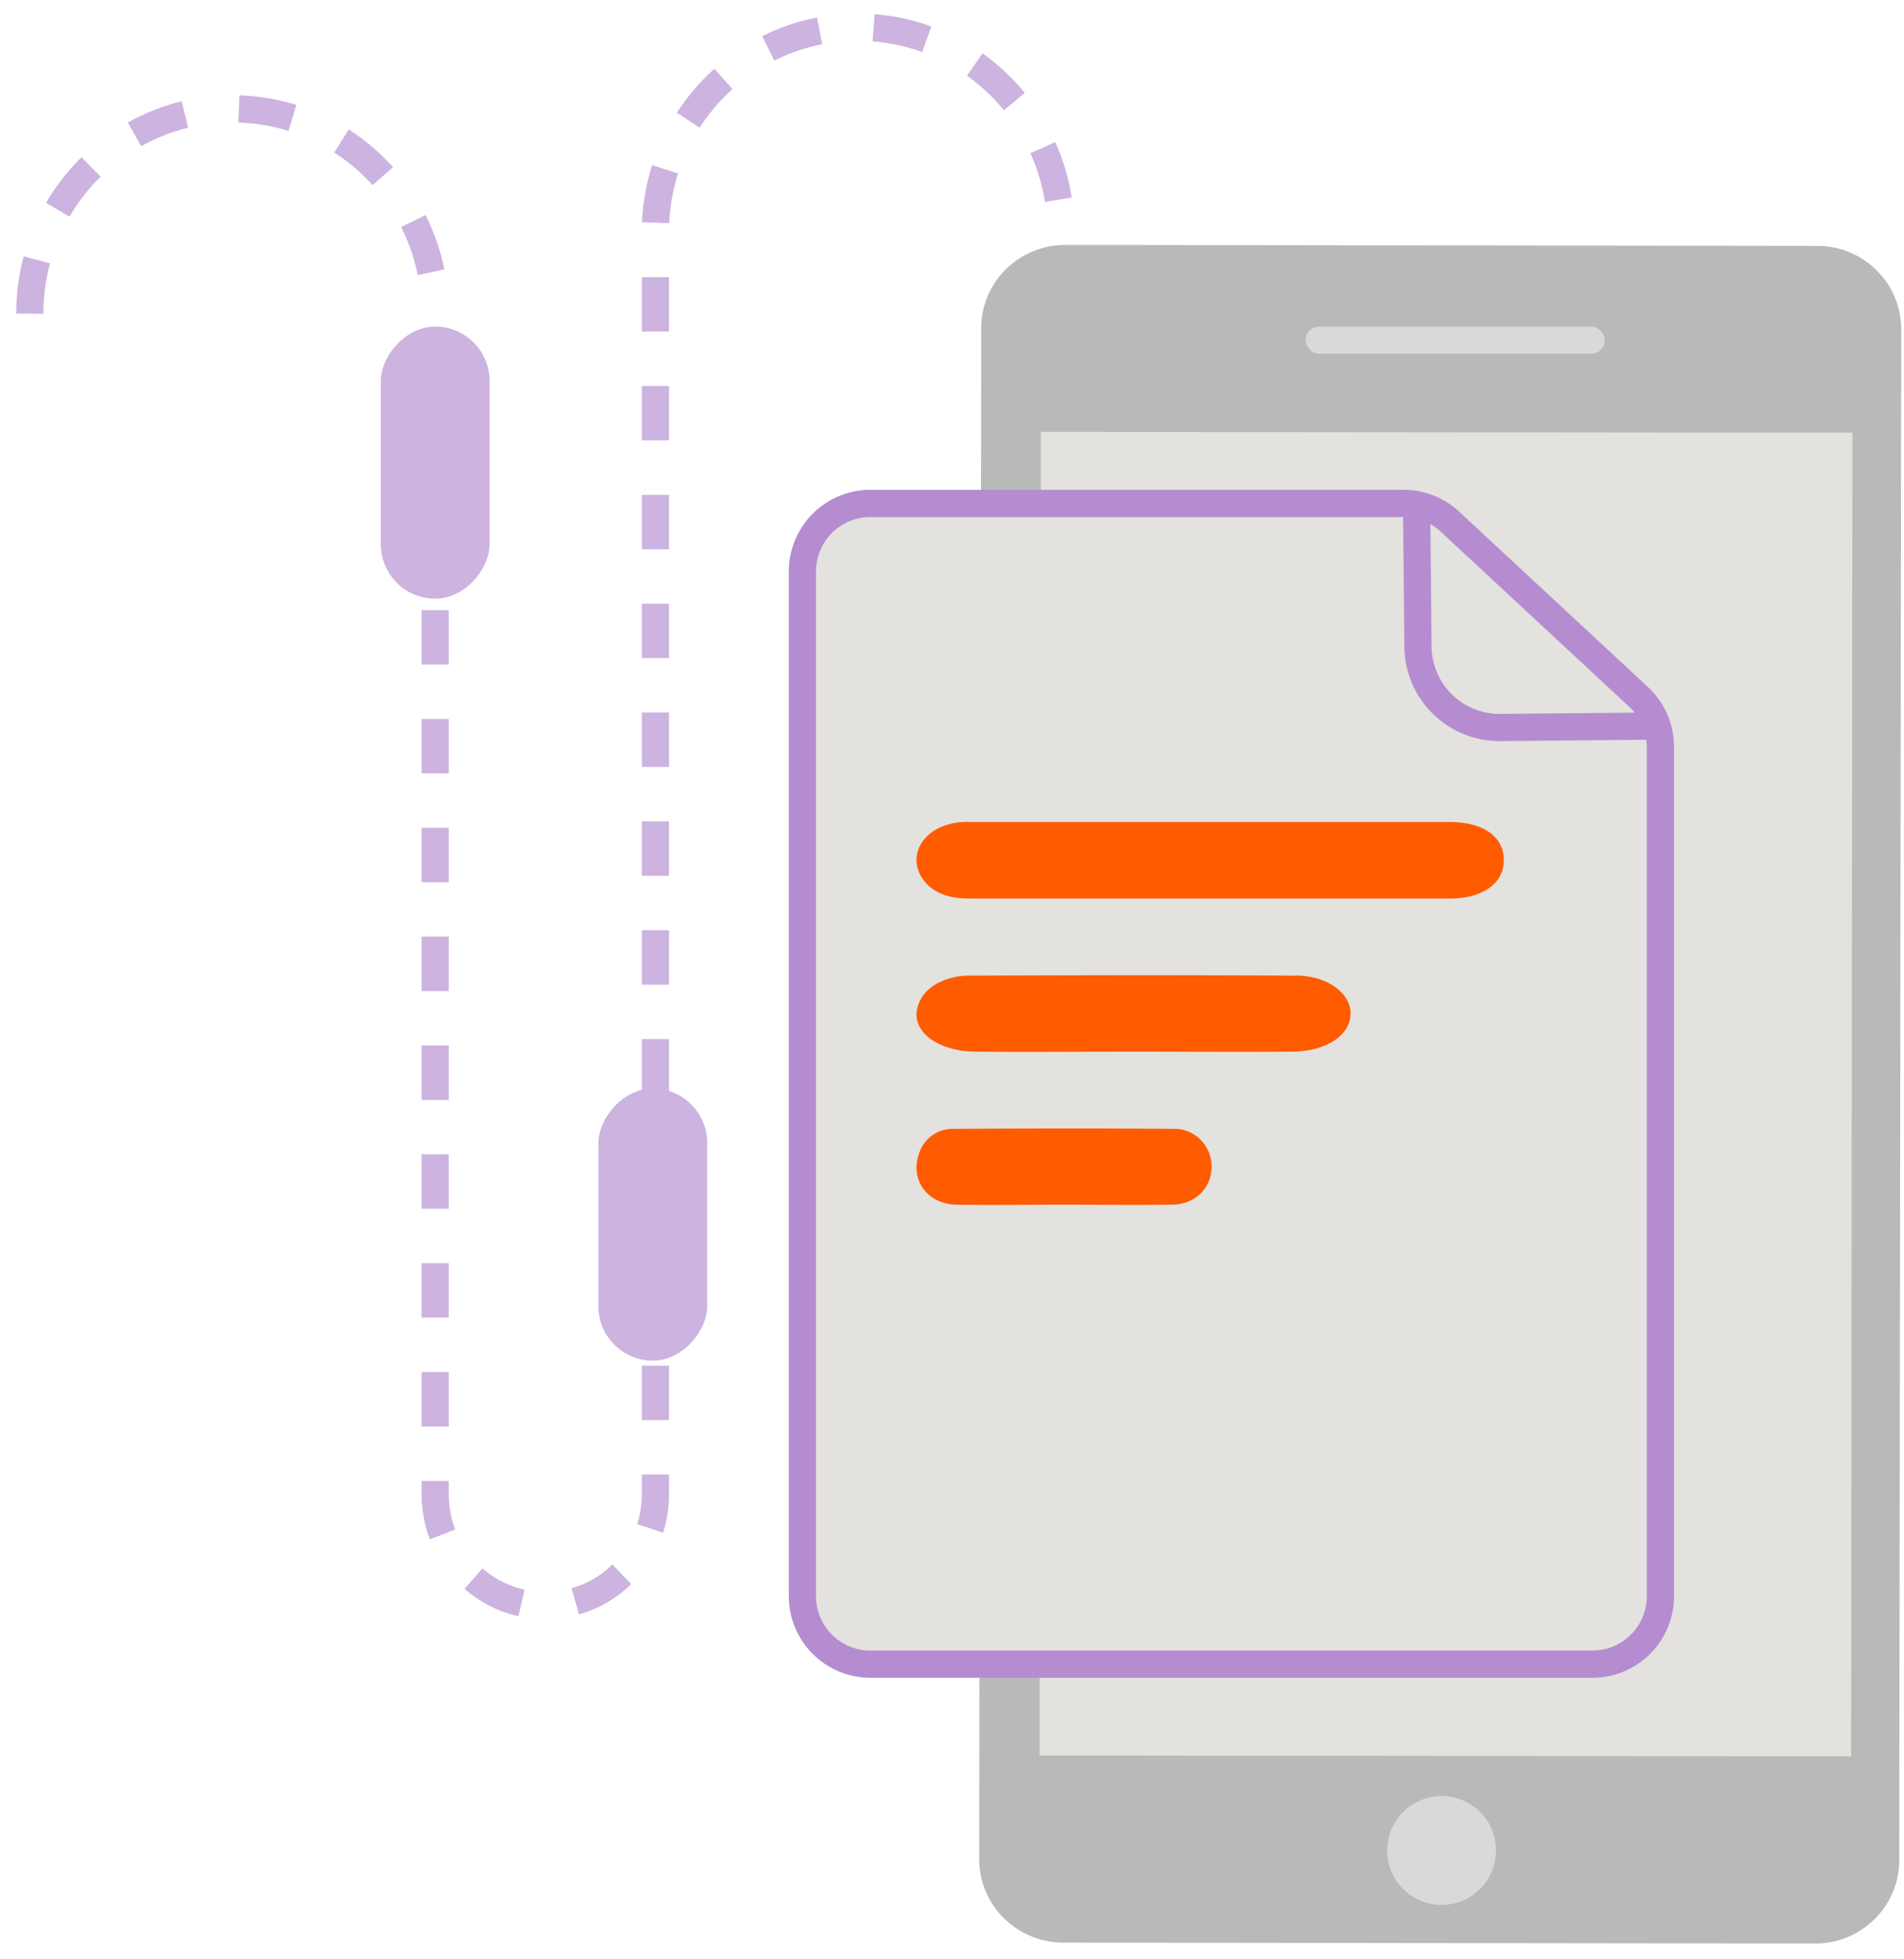
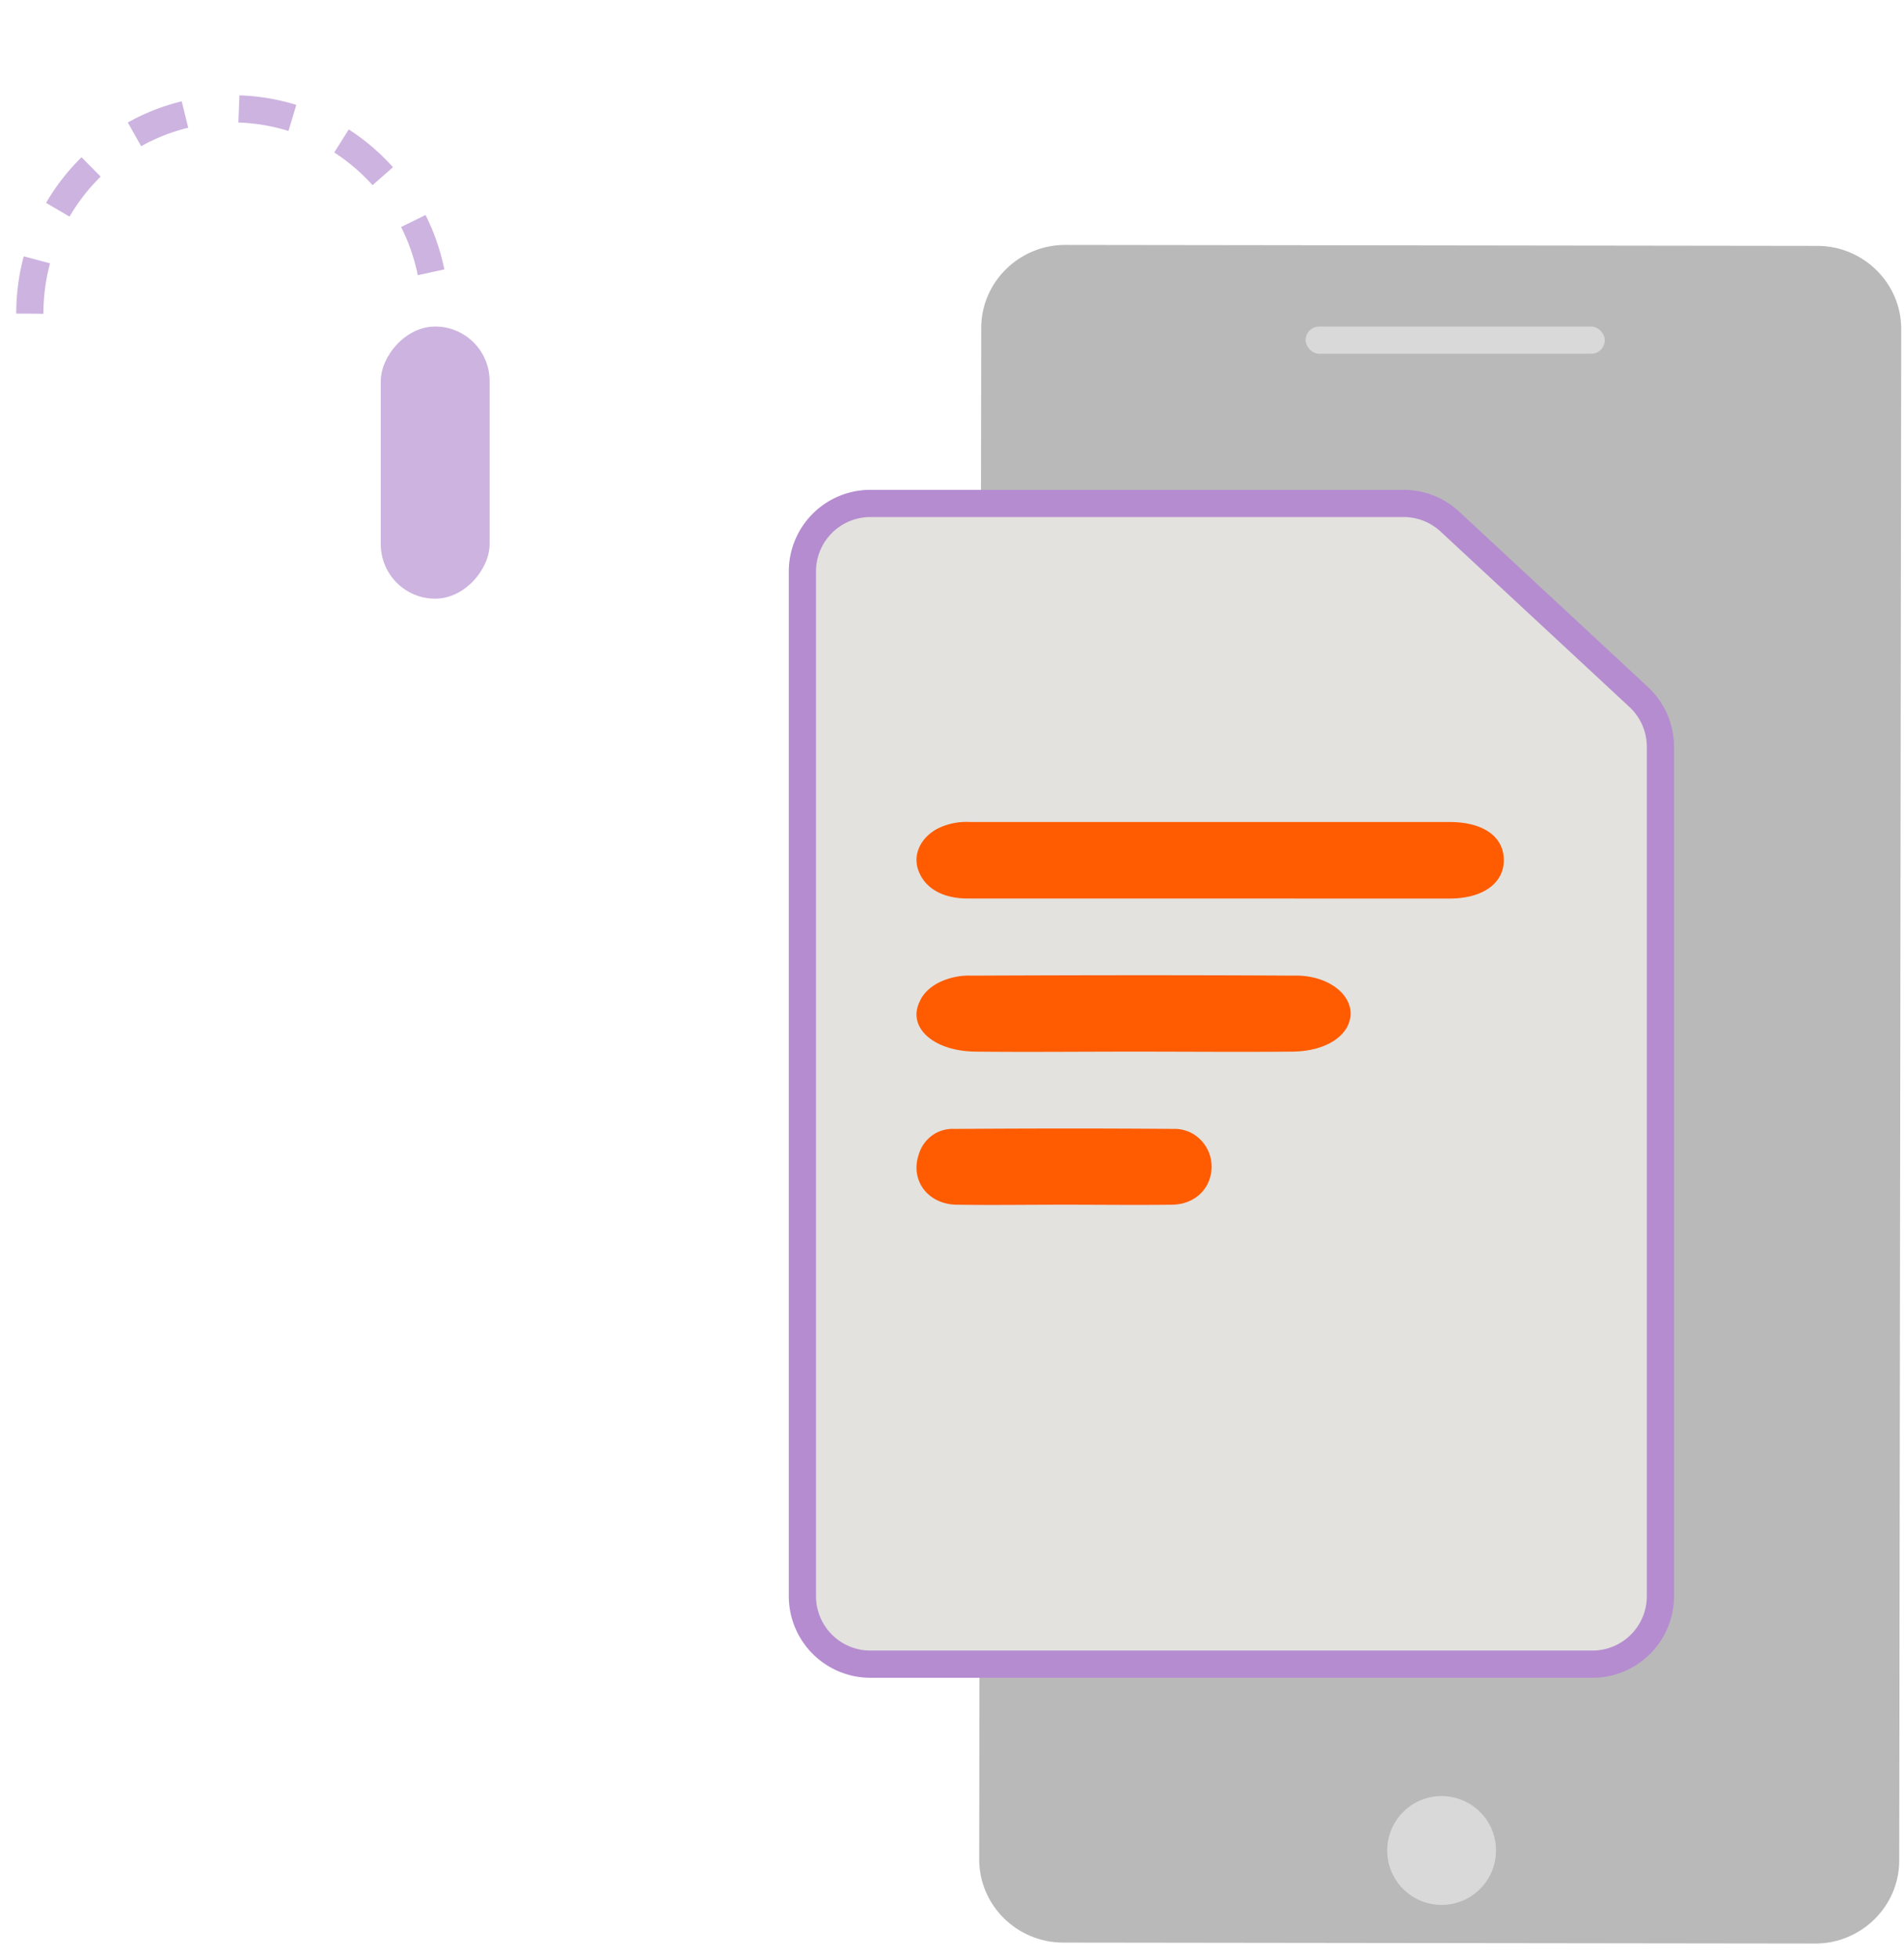
<svg xmlns="http://www.w3.org/2000/svg" width="70" height="72" fill="none">
-   <path fill="#E3E2DE" d="m53.34 12.37 8.514.009c.25 0 .451-.158.452-.352 0-.195-.202-.353-.45-.353l-8.514-.009c-.249 0-.45.158-.451.352 0 .195.2.353.45.353Z" />
  <path fill="#B9B9B9" d="m39.08 71.385 27.656.035c1.697.002 3.087-1.37 3.089-3.048l.073-56.28c.003-1.679-1.384-3.054-3.08-3.056L39.162 9c-1.696-.002-3.086 1.37-3.088 3.049L36 68.328c-.002 1.679 1.384 3.054 3.08 3.057Z" />
-   <path fill="#E3E2DE" d="m38.219 64.51 29.836.031.049-48.64-29.836-.03-.05 48.64Z" />
  <path fill="#E3E2DE" stroke="#B58CD0" d="M58.545 61.154H32a2.5 2.5 0 0 1-2.5-2.5V21a2.5 2.5 0 0 1 2.5-2.5h19.605a2.5 2.5 0 0 1 1.7.668l6.94 6.444a2.5 2.5 0 0 1 .8 1.832v31.21a2.5 2.5 0 0 1-2.5 2.5Z" />
-   <path stroke="#B58CD0" d="m60.95 26.68-5.791.054a3 3 0 0 1-3.028-2.972l-.048-5.054" />
  <path fill="#FF5B00" d="M44.429 33.017h-8.858c-.912 0-1.545-.374-1.789-.985a1.113 1.113 0 0 1 .006-.876c.122-.284.357-.53.67-.701a2.389 2.389 0 0 1 1.199-.248h17.632c1.253 0 1.998.543 1.998 1.4 0 .856-.774 1.412-1.995 1.412-2.956.004-5.91-.002-8.863-.002ZM41.642 38.644c-1.932 0-3.863.02-5.793 0-1.548-.023-2.493-.896-2.04-1.833.12-.287.372-.537.72-.711a2.521 2.521 0 0 1 1.193-.248c3.955-.017 7.91-.023 11.865 0a2.78 2.78 0 0 1 .782.09c.25.066.477.167.67.296.193.129.346.283.452.454.106.172.162.356.164.542 0 .786-.858 1.394-2.127 1.41-1.963.017-3.926 0-5.886 0ZM39.097 44.27c-1.314 0-2.626.02-3.938 0-1.052-.023-1.695-.894-1.386-1.83.08-.285.253-.535.488-.708a1.27 1.27 0 0 1 .812-.247c2.688-.018 5.377-.023 8.065 0a1.324 1.324 0 0 1 .986.385 1.393 1.393 0 0 1 .42.993c0 .784-.584 1.391-1.447 1.407-1.334.017-2.668 0-4 0Z" />
  <rect width="11" height="1" x="48" y="12" fill="#D9D9D9" rx=".5" />
  <circle cx="53" cy="68" r="2" fill="#D9D9D9" />
-   <path stroke="#CDB3E0" stroke-dasharray="2 2" stroke-miterlimit="10" d="M16 22.42v32.492C16 57.17 17.812 59 20.048 59c2.236 0 4.048-1.83 4.048-4.088V8.526C24.096 4.369 27.432 1 31.548 1S39 4.37 39 8.526" />
  <rect width="4" height="10" fill="#CDB3E0" rx="2" transform="matrix(-1 0 0 1 18 12)" />
-   <rect width="4" height="10" fill="#CDB3E0" rx="2" transform="matrix(-1 0 0 1 26 40)" />
  <path stroke="#CDB3E0" stroke-dasharray="2 2" stroke-miterlimit="10" d="M1.096 11.525C1.096 7.37 4.432 4 8.548 4S16 7.37 16 11.525" />
</svg>